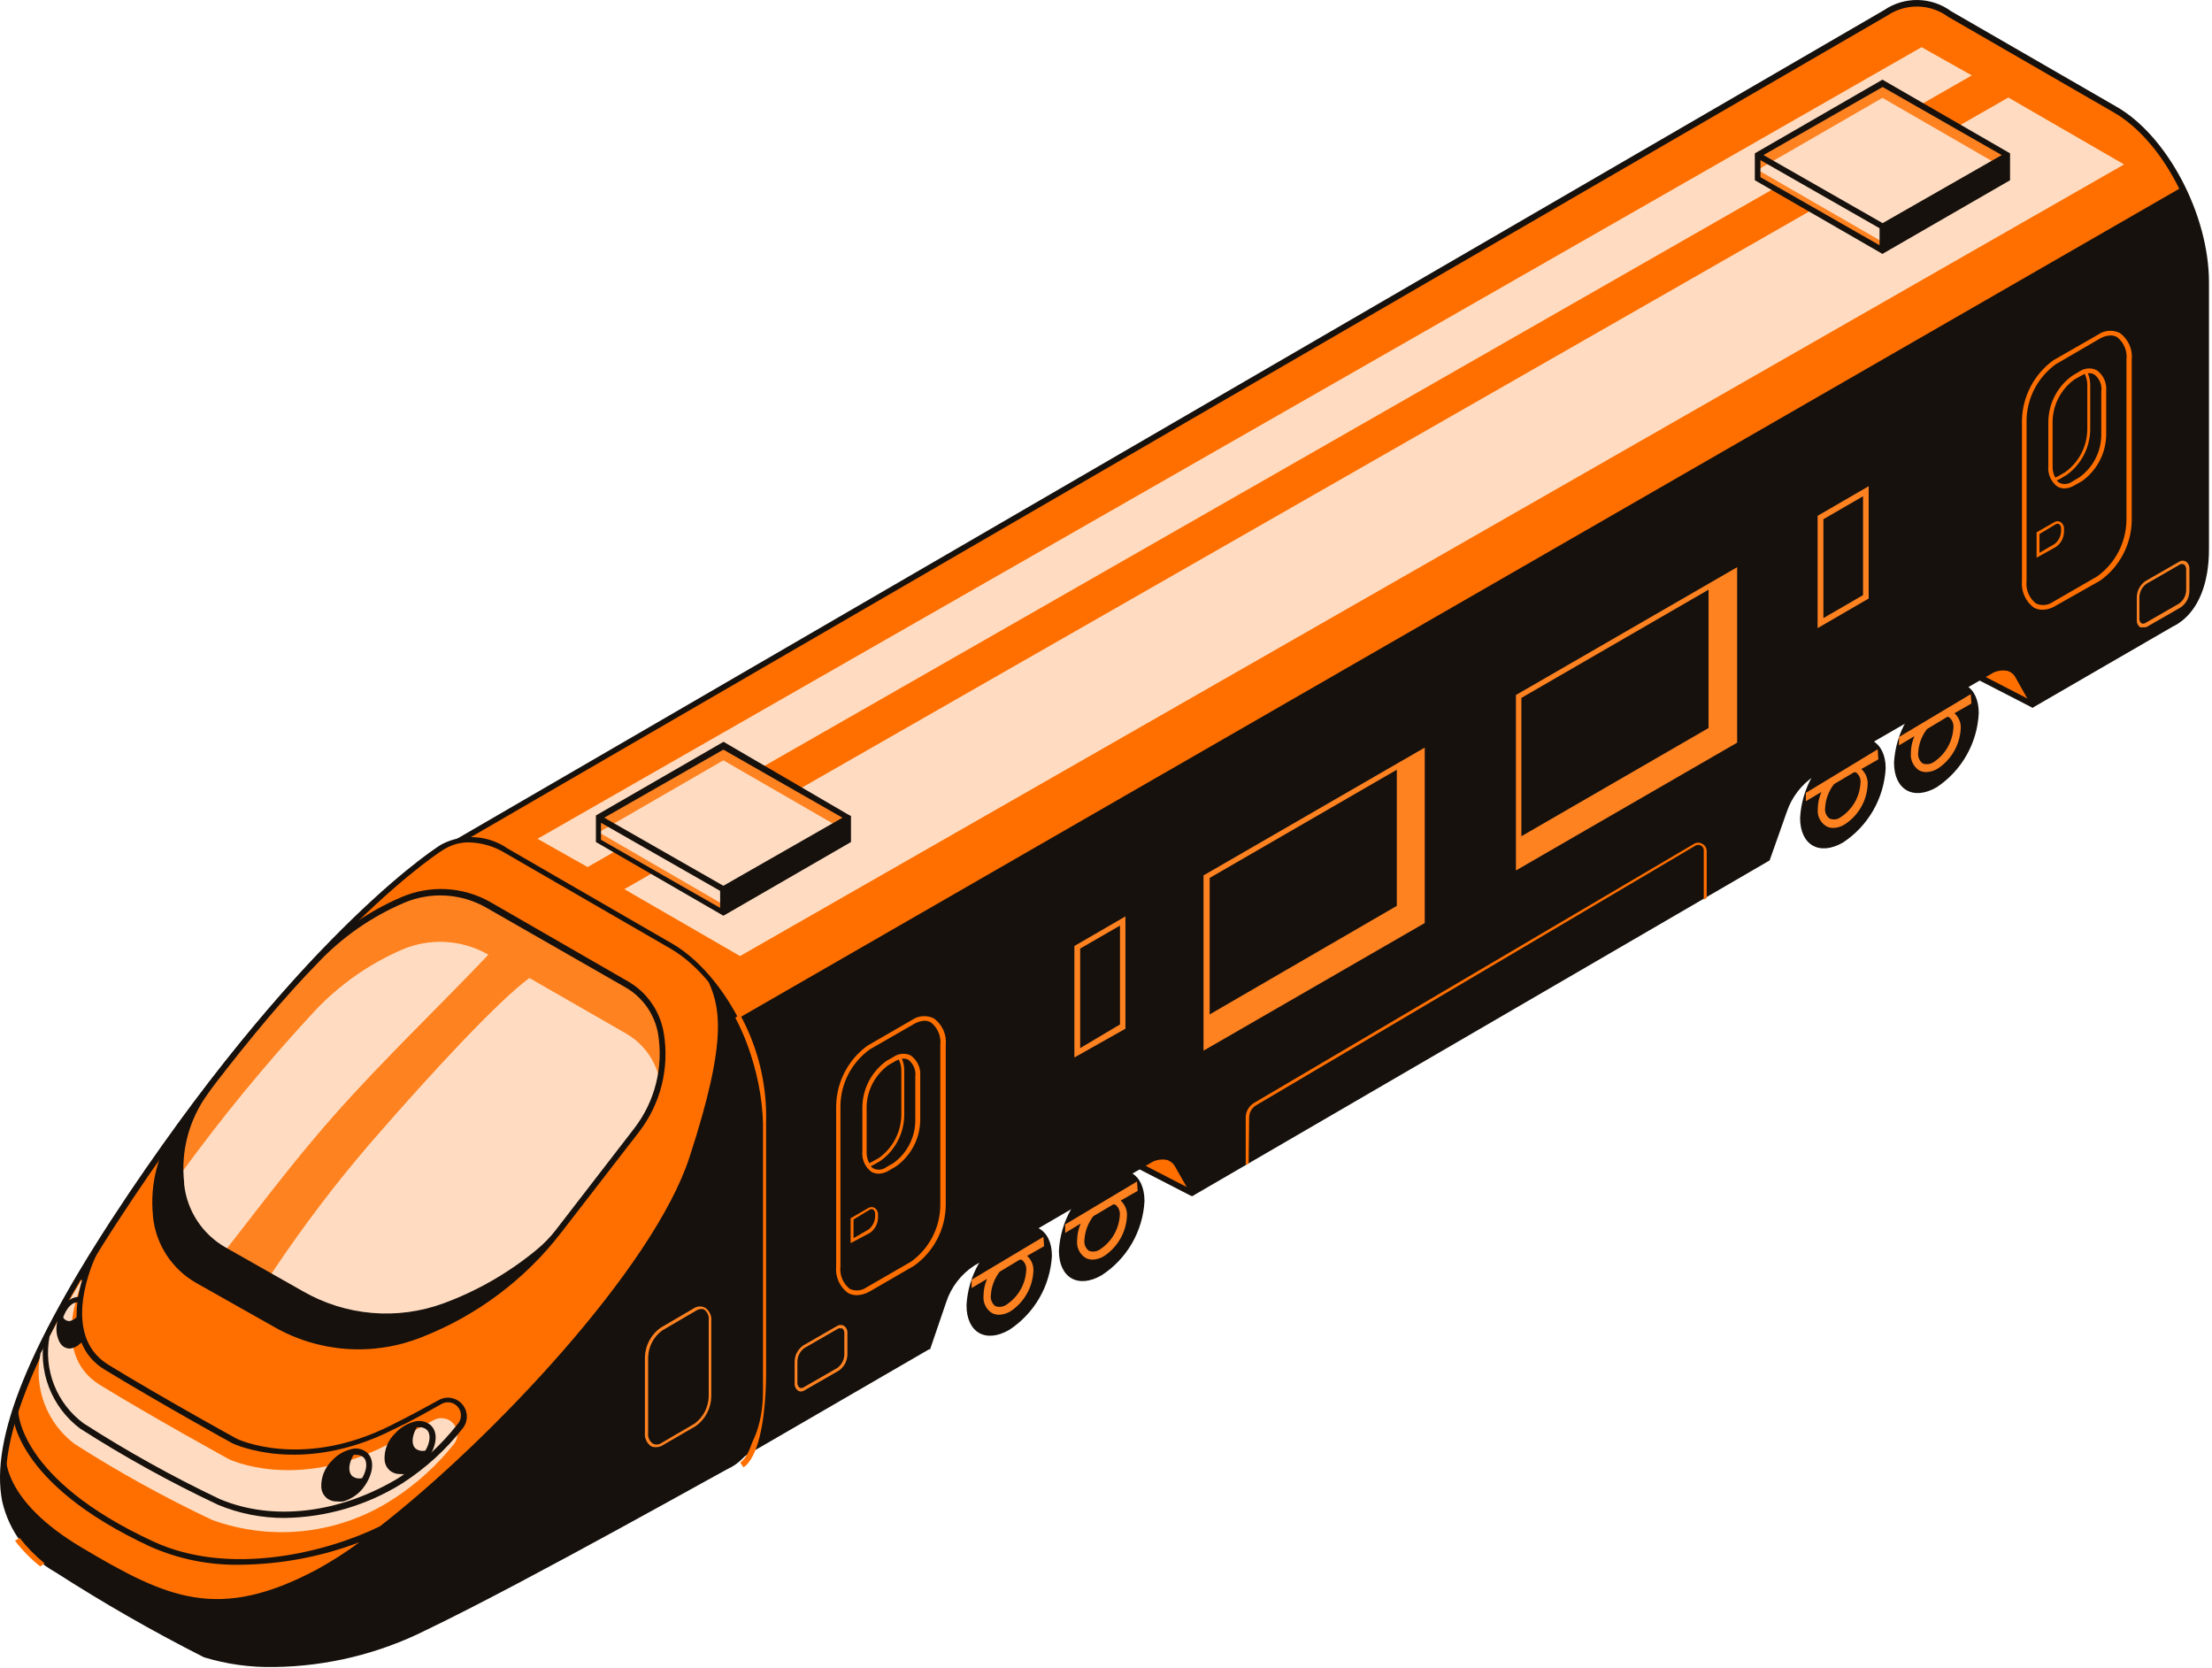
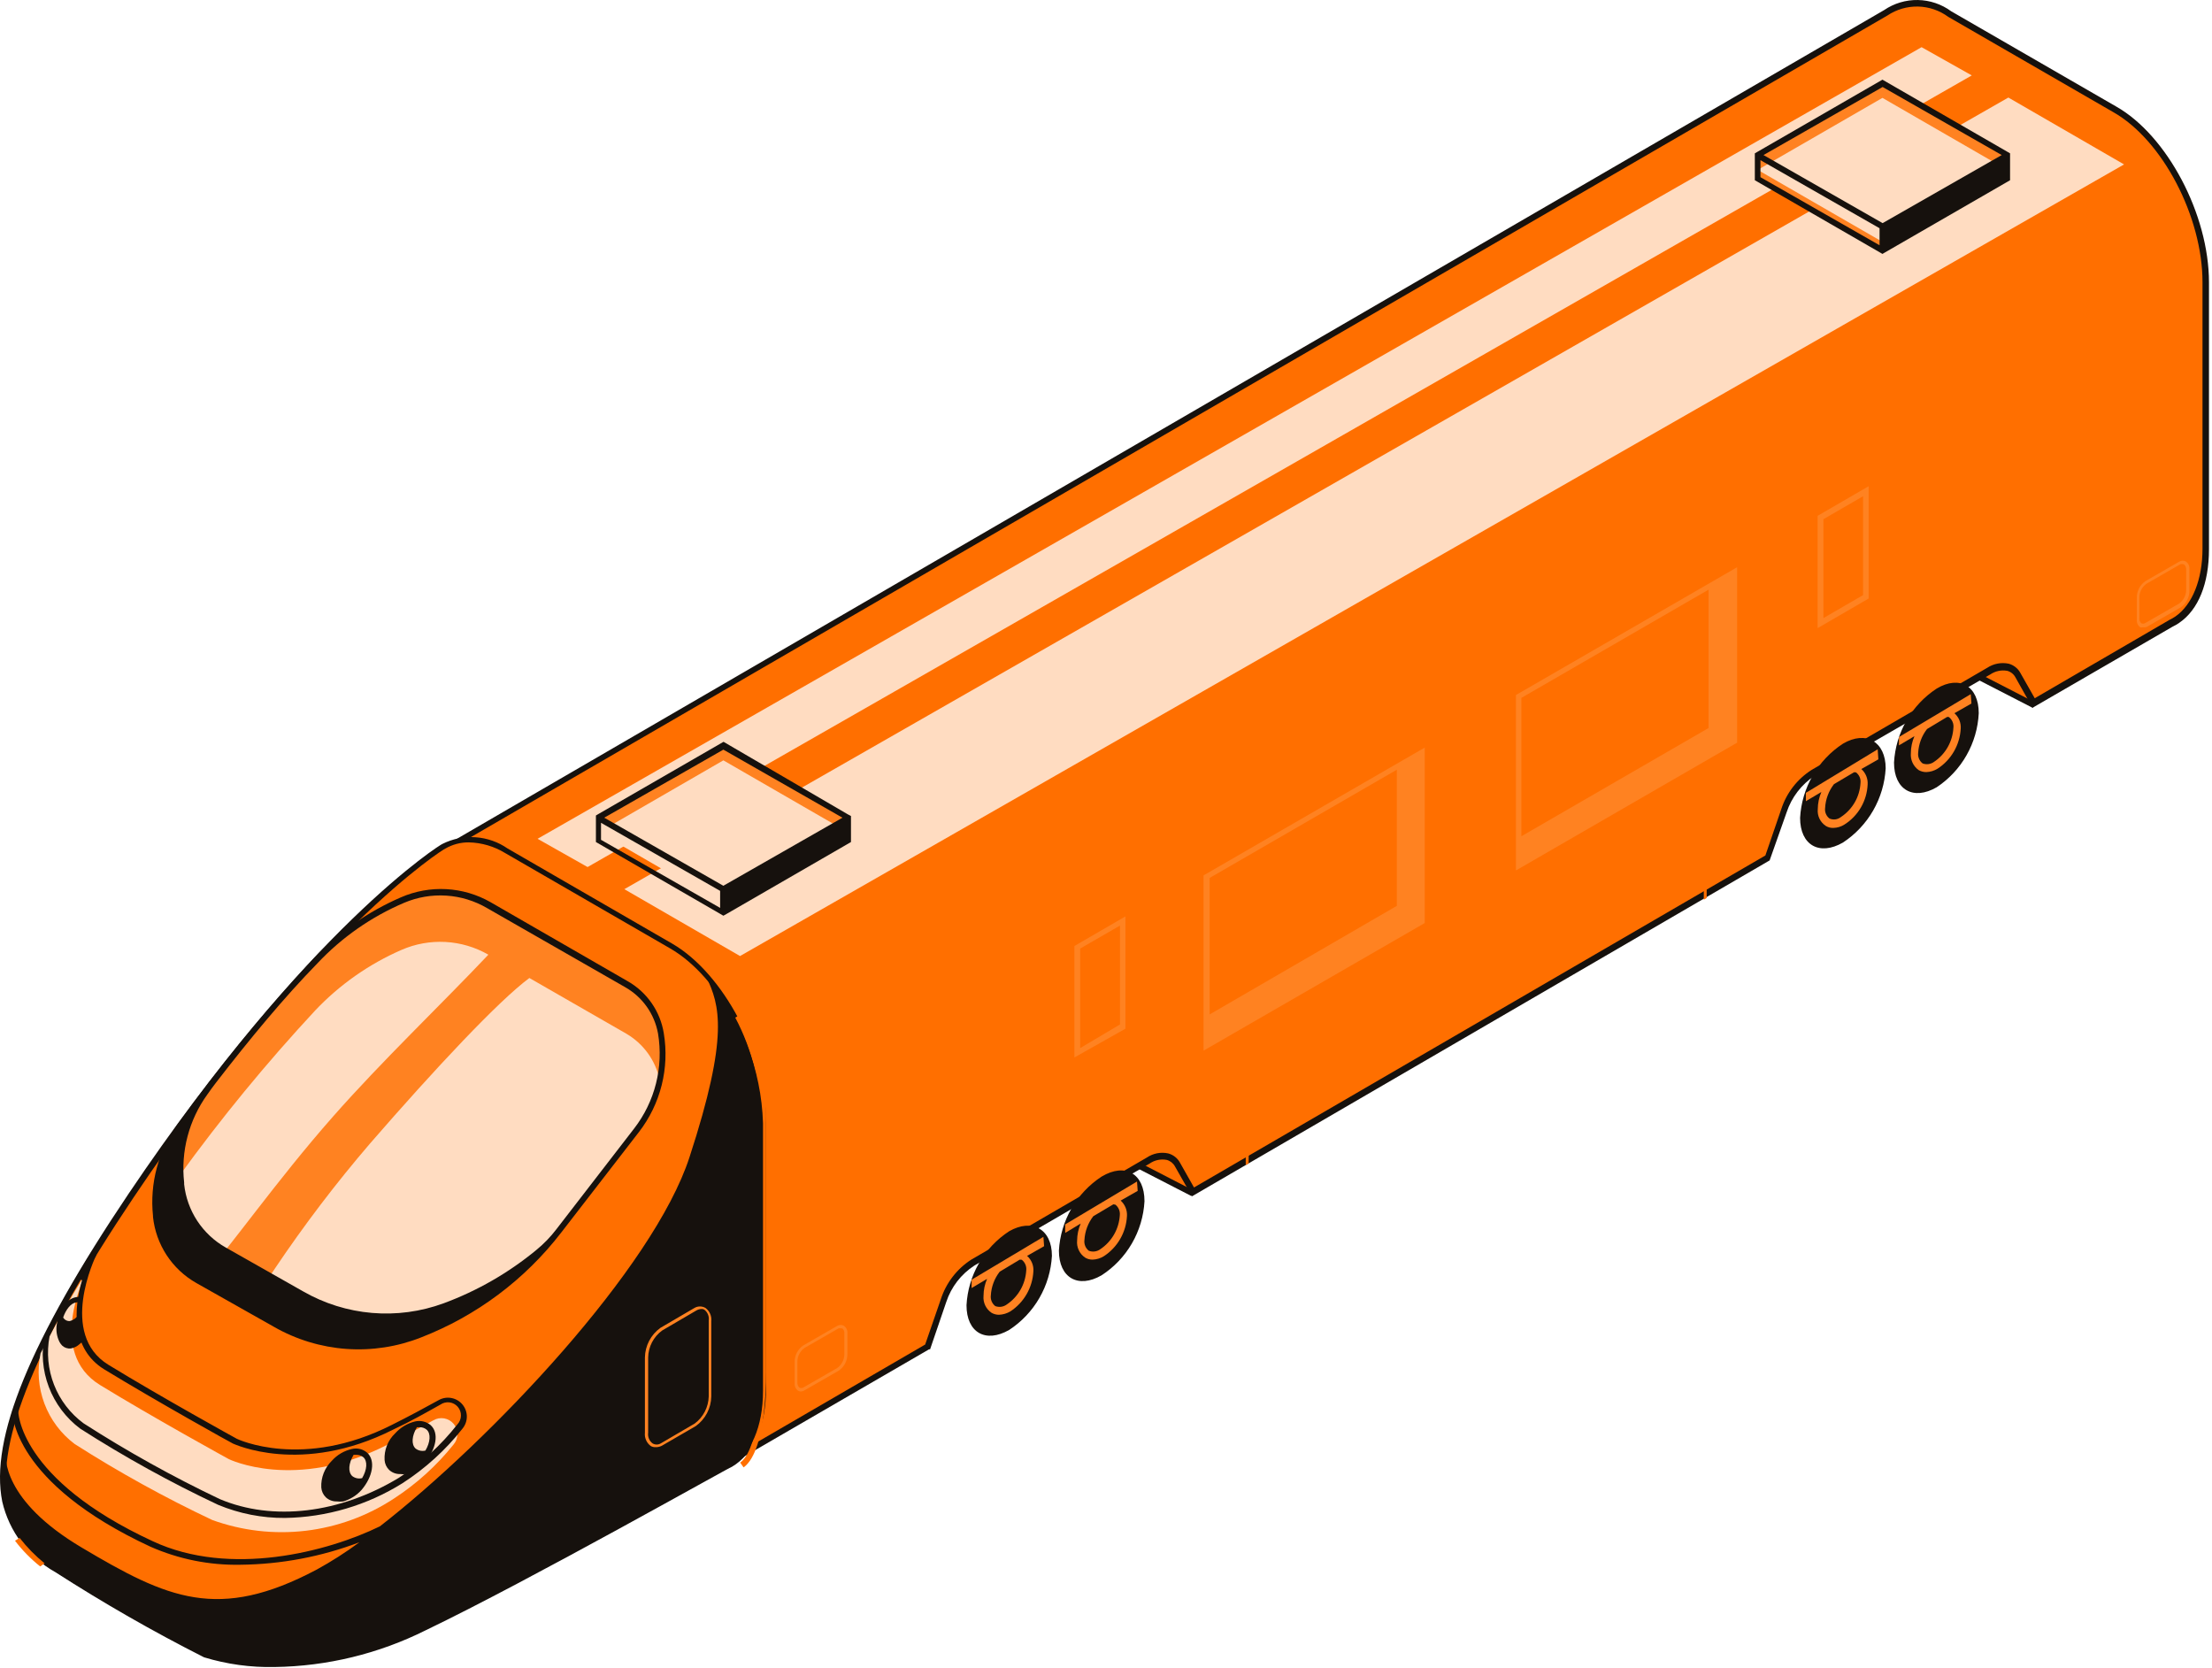
<svg xmlns="http://www.w3.org/2000/svg" width="130" height="98" viewBox="0 0 130 98" fill="none">
  <path d="M69.982 70.072L63.592 66.772L75.152 65.032L69.982 70.072Z" fill="#FF6F00" />
  <path d="M70.012 70.282L63.012 66.682L75.622 64.782L70.012 70.282ZM64.142 66.862L69.952 69.862L74.662 65.262L64.142 66.862Z" fill="#16110D" />
-   <path d="M119.422 41.382L113.032 38.072L124.592 36.332L119.422 41.382Z" fill="#FF6F00" />
+   <path d="M119.422 41.382L113.032 38.072L124.592 36.332L119.422 41.382" fill="#FF6F00" />
  <path d="M119.452 41.592L112.452 37.992L125.062 36.092L119.452 41.592ZM113.572 38.172L119.392 41.172L124.102 36.572L113.572 38.172Z" fill="#16110D" />
  <path d="M124.282 6.372L114.592 0.782C114.047 0.382 113.391 0.159 112.715 0.145C112.038 0.131 111.374 0.325 110.812 0.702L26.232 49.832L39.232 78.102L42.972 85.852L54.552 79.132L55.482 76.402C55.784 75.484 56.391 74.697 57.202 74.172L67.512 68.172C68.242 67.752 68.912 67.842 69.232 68.412L70.142 70.012L103.922 50.382L104.872 47.622C105.171 46.703 105.778 45.915 106.592 45.392L116.902 39.392C117.632 38.972 118.302 39.062 118.622 39.642L119.542 41.262L127.612 36.582C127.734 36.522 127.851 36.452 127.962 36.372V36.372C128.962 35.672 129.642 34.212 129.642 32.192V16.592C129.612 12.642 127.212 8.072 124.282 6.372Z" fill="#FF6F00" />
  <path d="M42.872 86.092L39.052 78.182L26.052 49.762L26.182 49.682L110.732 0.592C111.315 0.195 112.007 -0.012 112.713 0.001C113.419 0.013 114.103 0.244 114.672 0.662L124.372 6.262C127.352 7.952 129.822 12.592 129.822 16.592V32.282C129.822 34.282 129.202 35.832 128.072 36.602C127.952 36.687 127.825 36.76 127.692 36.822L119.452 41.592L118.452 39.812C118.403 39.718 118.336 39.634 118.253 39.567C118.17 39.5 118.075 39.451 117.972 39.422C117.624 39.358 117.265 39.433 116.972 39.632L106.642 45.592C105.87 46.101 105.292 46.855 105.002 47.732L104.002 50.562L70.052 70.302L69.052 68.542C69.002 68.45 68.933 68.368 68.851 68.303C68.768 68.238 68.674 68.19 68.572 68.162C68.4 68.129 68.222 68.13 68.051 68.166C67.879 68.202 67.716 68.272 67.572 68.372L57.262 74.372C56.484 74.877 55.902 75.632 55.612 76.512L54.662 79.292H54.602L42.872 86.092ZM26.452 49.902L39.362 78.032L43.012 85.612L54.372 79.012L55.292 76.352C55.602 75.392 56.234 74.569 57.082 74.022L67.402 68.022C67.585 67.899 67.791 67.814 68.007 67.772C68.224 67.731 68.447 67.734 68.662 67.782C68.808 67.822 68.945 67.891 69.064 67.986C69.183 68.08 69.281 68.198 69.352 68.332L70.172 69.782L103.752 50.272L104.682 47.562C104.989 46.603 105.622 45.782 106.472 45.242L116.792 39.242C116.976 39.121 117.182 39.037 117.398 38.996C117.614 38.955 117.837 38.957 118.052 39.002C118.199 39.042 118.335 39.111 118.454 39.206C118.573 39.3 118.671 39.418 118.742 39.552L119.582 41.032L127.492 36.432C127.613 36.373 127.73 36.306 127.842 36.232C128.842 35.542 129.442 34.062 129.442 32.232V16.592C129.442 12.732 127.092 8.232 124.202 6.592L114.502 0.992C113.986 0.612 113.366 0.4 112.725 0.385C112.084 0.371 111.454 0.555 110.922 0.912L26.452 49.902Z" fill="#16110D" />
-   <path d="M129.582 15.752L129.382 13.592L128.232 11.002L43.112 60.002L44.202 62.142L44.512 64.062L44.582 64.562L34.632 68.172L39.202 78.172L42.942 85.922L54.522 79.202L55.452 76.472C55.754 75.554 56.361 74.767 57.172 74.242L67.482 68.242C68.212 67.822 68.882 67.912 69.202 68.482L70.112 70.082L103.892 50.452L104.842 47.692C105.141 46.773 105.748 45.985 106.562 45.462L116.872 39.462C117.602 39.042 118.272 39.132 118.592 39.712L119.512 41.332L127.582 36.652C127.704 36.592 127.821 36.522 127.932 36.442V36.442C128.932 35.742 129.612 34.282 129.612 32.262V16.592C129.612 16.292 129.602 16.022 129.582 15.752Z" fill="#16110D" />
  <path d="M61.822 73.802C61.773 74.673 61.521 75.521 61.085 76.276C60.649 77.032 60.042 77.674 59.312 78.152C57.922 78.952 56.802 78.302 56.802 76.702C56.848 75.831 57.1 74.983 57.536 74.227C57.972 73.471 58.581 72.828 59.312 72.352C60.642 71.592 61.822 72.202 61.822 73.802Z" fill="#16110D" />
  <path d="M61.322 72.682L57.102 75.202V75.692L58.012 75.152C57.874 75.468 57.803 75.808 57.802 76.152C57.784 76.347 57.819 76.543 57.904 76.719C57.988 76.895 58.119 77.045 58.282 77.152C58.414 77.225 58.562 77.263 58.712 77.262C58.949 77.252 59.179 77.184 59.382 77.062C59.776 76.804 60.103 76.457 60.337 76.048C60.572 75.64 60.707 75.182 60.732 74.712C60.745 74.542 60.718 74.372 60.654 74.214C60.59 74.056 60.49 73.915 60.362 73.802L61.362 73.232L61.322 72.682ZM60.052 74.032C60.146 74.106 60.22 74.203 60.265 74.313C60.311 74.423 60.327 74.544 60.312 74.662C60.288 75.062 60.172 75.45 59.972 75.797C59.773 76.144 59.495 76.44 59.162 76.662C59.067 76.732 58.955 76.776 58.839 76.792C58.721 76.808 58.602 76.794 58.492 76.752C58.398 76.679 58.324 76.582 58.279 76.472C58.233 76.361 58.217 76.241 58.232 76.122C58.26 75.617 58.441 75.132 58.752 74.732L59.932 74.022L60.052 74.032Z" fill="#FF8221" />
  <path d="M67.262 70.592C67.214 71.465 66.961 72.313 66.523 73.069C66.085 73.825 65.475 74.467 64.742 74.942C63.362 75.742 62.232 75.092 62.232 73.492C62.281 72.621 62.533 71.774 62.969 71.018C63.405 70.263 64.012 69.62 64.742 69.142C66.132 68.312 67.262 68.962 67.262 70.592Z" fill="#16110D" />
  <path d="M66.822 69.432L62.602 71.952V72.452L63.512 71.902C63.377 72.219 63.305 72.558 63.302 72.902C63.283 73.096 63.317 73.291 63.4 73.467C63.482 73.643 63.611 73.793 63.772 73.902C63.905 73.983 64.057 74.024 64.212 74.022C64.446 74.014 64.673 73.945 64.872 73.822C65.269 73.564 65.599 73.216 65.835 72.806C66.072 72.395 66.208 71.935 66.232 71.462C66.243 71.293 66.215 71.123 66.151 70.965C66.087 70.807 65.988 70.666 65.862 70.552L66.862 69.982L66.822 69.432ZM65.552 70.792C65.644 70.865 65.716 70.961 65.761 71.069C65.807 71.177 65.824 71.296 65.812 71.412C65.788 71.812 65.672 72.2 65.472 72.547C65.272 72.894 64.995 73.191 64.662 73.412C64.567 73.482 64.455 73.526 64.338 73.542C64.222 73.558 64.102 73.544 63.992 73.502C63.898 73.429 63.824 73.332 63.779 73.222C63.733 73.111 63.717 72.991 63.732 72.872C63.76 72.364 63.941 71.876 64.252 71.472L65.432 70.772L65.552 70.792Z" fill="#FF8221" />
  <path d="M110.822 45.152C110.773 46.025 110.521 46.873 110.085 47.631C109.649 48.388 109.042 49.032 108.312 49.512C106.922 50.312 105.792 49.662 105.792 48.062C105.84 47.189 106.093 46.339 106.531 45.581C106.969 44.824 107.579 44.18 108.312 43.702C109.672 42.902 110.822 43.592 110.822 45.152Z" fill="#16110D" />
  <path d="M110.352 44.032L106.132 46.592V47.082L107.042 46.542C106.907 46.858 106.835 47.198 106.832 47.542C106.812 47.737 106.846 47.934 106.931 48.11C107.016 48.287 107.148 48.436 107.312 48.542C107.442 48.619 107.591 48.657 107.742 48.652C107.976 48.648 108.205 48.579 108.402 48.452C108.801 48.199 109.133 47.853 109.37 47.444C109.606 47.035 109.741 46.575 109.762 46.102C109.774 45.932 109.746 45.762 109.682 45.605C109.618 45.447 109.519 45.306 109.392 45.192L110.392 44.622L110.352 44.032ZM109.082 45.392C109.175 45.464 109.248 45.559 109.294 45.668C109.34 45.777 109.356 45.895 109.342 46.012C109.32 46.412 109.205 46.802 109.005 47.149C108.805 47.496 108.527 47.792 108.192 48.012C108.099 48.086 107.987 48.134 107.869 48.15C107.752 48.165 107.632 48.149 107.522 48.102C107.428 48.031 107.354 47.936 107.309 47.827C107.263 47.718 107.247 47.599 107.262 47.482C107.289 46.974 107.47 46.485 107.782 46.082L108.962 45.382C109.002 45.377 109.043 45.38 109.082 45.392Z" fill="#FF8221" />
  <path d="M116.292 41.912C116.25 42.78 116.004 43.626 115.575 44.381C115.146 45.137 114.545 45.781 113.822 46.262C112.442 47.062 111.312 46.412 111.312 44.812C111.361 43.941 111.613 43.094 112.049 42.338C112.485 41.583 113.092 40.94 113.822 40.462C115.162 39.662 116.292 40.312 116.292 41.912Z" fill="#16110D" />
  <path d="M115.822 40.792L111.602 43.312V43.802L112.512 43.262C112.374 43.578 112.303 43.918 112.302 44.262C112.285 44.456 112.32 44.65 112.402 44.826C112.485 45.001 112.612 45.152 112.772 45.262C112.907 45.335 113.059 45.373 113.212 45.372C113.445 45.363 113.673 45.294 113.872 45.172C114.268 44.915 114.597 44.568 114.833 44.16C115.069 43.752 115.206 43.293 115.232 42.822C115.245 42.652 115.218 42.482 115.154 42.324C115.09 42.166 114.99 42.025 114.862 41.912L115.862 41.342L115.822 40.792ZM114.542 42.142C114.636 42.216 114.71 42.312 114.755 42.423C114.801 42.533 114.817 42.654 114.802 42.772C114.78 43.171 114.665 43.559 114.467 43.907C114.27 44.254 113.994 44.55 113.662 44.772C113.567 44.842 113.455 44.886 113.338 44.902C113.221 44.918 113.102 44.904 112.992 44.862C112.898 44.789 112.824 44.692 112.779 44.582C112.733 44.471 112.717 44.351 112.732 44.232C112.76 43.727 112.941 43.242 113.252 42.842L114.432 42.132C114.476 42.127 114.52 42.131 114.562 42.142H114.542Z" fill="#FF8221" />
  <path d="M118.032 5.732L124.832 9.662L43.492 56.182L36.692 52.252L118.032 5.732Z" fill="#FFDCC1" />
  <path d="M112.932 2.772L115.882 4.432L34.532 50.952L31.592 49.292L112.932 2.772Z" fill="#FFDCC1" />
  <path d="M50.352 76.112C50.166 76.112 49.984 76.064 49.822 75.972C49.584 75.793 49.396 75.555 49.277 75.282C49.158 75.008 49.111 74.709 49.142 74.412V64.982C49.153 64.289 49.326 63.608 49.648 62.993C49.969 62.378 50.429 61.847 50.992 61.442L53.592 59.942C53.78 59.81 54 59.732 54.23 59.716C54.459 59.7 54.688 59.747 54.892 59.852C55.133 60.029 55.324 60.266 55.445 60.54C55.566 60.814 55.614 61.115 55.582 61.412V70.842C55.571 71.537 55.397 72.219 55.074 72.834C54.751 73.449 54.288 73.979 53.722 74.382L51.132 75.882C50.896 76.024 50.627 76.103 50.352 76.112V76.112ZM54.352 59.982C54.122 59.992 53.898 60.061 53.702 60.182L51.112 61.672C50.587 62.051 50.158 62.548 49.859 63.123C49.56 63.698 49.401 64.335 49.392 64.982V74.412C49.363 74.662 49.398 74.916 49.494 75.149C49.591 75.381 49.745 75.586 49.942 75.742C50.103 75.815 50.28 75.845 50.456 75.827C50.631 75.809 50.799 75.746 50.942 75.642L53.542 74.142C54.067 73.765 54.496 73.27 54.795 72.697C55.093 72.124 55.254 71.489 55.262 70.842V61.412C55.291 61.162 55.256 60.909 55.16 60.676C55.063 60.443 54.909 60.239 54.712 60.082C54.607 60.026 54.491 59.992 54.372 59.982H54.352Z" fill="#FF6F00" />
-   <path d="M49.992 73.052V71.592L51.042 70.982C51.097 70.951 51.159 70.934 51.222 70.934C51.285 70.934 51.347 70.951 51.402 70.982C51.471 71.029 51.526 71.094 51.562 71.169C51.597 71.245 51.611 71.329 51.602 71.412V71.542C51.6 71.721 51.556 71.897 51.473 72.056C51.389 72.214 51.269 72.35 51.122 72.452L49.992 73.052ZM50.162 71.662V72.762L51.042 72.252C51.159 72.162 51.255 72.047 51.322 71.916C51.39 71.785 51.427 71.64 51.432 71.492V71.362C51.439 71.31 51.432 71.257 51.413 71.208C51.394 71.159 51.362 71.116 51.322 71.082C51.291 71.065 51.257 71.055 51.222 71.055C51.187 71.055 51.152 71.065 51.122 71.082L50.162 71.662Z" fill="#FF6F00" />
-   <path d="M53.522 62.022C53.363 61.946 53.187 61.914 53.011 61.928C52.836 61.942 52.667 62.002 52.522 62.102L52.102 62.342C51.67 62.65 51.317 63.054 51.07 63.523C50.824 63.992 50.691 64.512 50.682 65.042V67.652C50.658 67.883 50.695 68.115 50.788 68.327C50.88 68.539 51.027 68.724 51.212 68.862C51.341 68.933 51.485 68.971 51.632 68.972C51.845 68.967 52.052 68.905 52.232 68.792L52.662 68.542C53.093 68.234 53.446 67.83 53.693 67.361C53.94 66.892 54.073 66.372 54.082 65.842V63.242C54.103 63.008 54.063 62.772 53.965 62.558C53.866 62.344 53.714 62.159 53.522 62.022V62.022ZM53.002 62.212H53.112C53.21 62.21 53.307 62.234 53.392 62.282C53.54 62.4 53.654 62.554 53.724 62.729C53.794 62.905 53.818 63.095 53.792 63.282V65.882C53.785 66.366 53.664 66.841 53.44 67.27C53.216 67.699 52.895 68.07 52.502 68.352L52.082 68.592C51.976 68.672 51.849 68.721 51.717 68.733C51.585 68.746 51.451 68.721 51.332 68.662C51.272 68.628 51.218 68.584 51.172 68.532L51.322 68.462L51.742 68.222C52.166 67.919 52.514 67.52 52.757 67.058C53 66.596 53.132 66.084 53.142 65.562V62.912C53.146 62.672 53.098 62.433 53.002 62.212ZM50.932 65.042C50.941 64.563 51.062 64.092 51.284 63.667C51.506 63.242 51.824 62.874 52.212 62.592L52.642 62.342L52.822 62.262C52.923 62.468 52.974 62.694 52.972 62.922V65.532C52.963 66.024 52.84 66.506 52.613 66.942C52.386 67.377 52.06 67.754 51.662 68.042L51.232 68.282L51.082 68.352C50.974 68.139 50.923 67.901 50.932 67.662V65.042Z" fill="#FF6F00" />
  <path d="M120.052 35.832C119.867 35.836 119.684 35.791 119.522 35.702C119.283 35.521 119.093 35.282 118.973 35.007C118.852 34.732 118.803 34.431 118.832 34.132V24.702C118.845 24.008 119.02 23.327 119.343 22.712C119.666 22.098 120.128 21.567 120.692 21.162L123.292 19.672C123.479 19.539 123.699 19.459 123.928 19.441C124.157 19.423 124.387 19.469 124.592 19.572C124.834 19.751 125.025 19.99 125.146 20.265C125.268 20.541 125.314 20.843 125.282 21.142V30.592C125.271 31.285 125.097 31.966 124.774 32.58C124.451 33.193 123.988 33.721 123.422 34.122L120.822 35.592C120.592 35.741 120.326 35.824 120.052 35.832V35.832ZM124.052 19.712C123.822 19.718 123.598 19.784 123.402 19.902L120.822 21.402C120.298 21.78 119.869 22.275 119.57 22.848C119.272 23.421 119.111 24.056 119.102 24.702V34.132C119.072 34.383 119.107 34.636 119.203 34.869C119.299 35.102 119.454 35.306 119.652 35.462C119.812 35.537 119.988 35.568 120.164 35.552C120.34 35.536 120.508 35.474 120.652 35.372L123.252 33.872C123.776 33.495 124.205 32.999 124.504 32.426C124.802 31.853 124.963 31.218 124.972 30.572V21.142C125.003 20.892 124.969 20.638 124.872 20.405C124.776 20.172 124.621 19.968 124.422 19.812C124.315 19.751 124.195 19.717 124.072 19.712H124.052Z" fill="#FF6F00" />
  <path d="M119.692 32.772V31.282L120.742 30.682C120.795 30.646 120.858 30.627 120.922 30.627C120.986 30.627 121.049 30.646 121.102 30.682C121.17 30.727 121.225 30.79 121.26 30.864C121.296 30.938 121.31 31.021 121.302 31.102V31.242C121.301 31.42 121.256 31.595 121.173 31.751C121.089 31.908 120.969 32.042 120.822 32.142L119.692 32.772ZM119.862 31.382V32.482L120.742 31.972C120.858 31.883 120.953 31.77 121.02 31.64C121.087 31.511 121.126 31.368 121.132 31.222V31.082C121.138 31.03 121.131 30.977 121.112 30.928C121.093 30.88 121.062 30.836 121.022 30.802C120.991 30.786 120.957 30.777 120.922 30.777C120.887 30.777 120.853 30.786 120.822 30.802L119.862 31.382Z" fill="#FF6F00" />
  <path d="M123.222 21.752C123.064 21.675 122.888 21.641 122.712 21.653C122.537 21.665 122.368 21.724 122.222 21.822L121.802 22.072C121.369 22.378 121.015 22.782 120.768 23.252C120.521 23.721 120.389 24.242 120.382 24.772V27.372C120.356 27.604 120.392 27.839 120.485 28.053C120.578 28.267 120.725 28.453 120.912 28.592C121.04 28.663 121.185 28.701 121.332 28.702C121.545 28.693 121.752 28.628 121.932 28.512L122.362 28.272C122.792 27.963 123.144 27.558 123.391 27.09C123.637 26.621 123.771 26.102 123.782 25.572V22.962C123.802 22.729 123.761 22.495 123.663 22.283C123.565 22.07 123.413 21.887 123.222 21.752ZM122.702 21.932H122.812C122.91 21.934 123.007 21.962 123.092 22.012C123.241 22.129 123.357 22.283 123.427 22.458C123.497 22.634 123.52 22.825 123.492 23.012V25.592C123.485 26.075 123.364 26.549 123.14 26.976C122.916 27.403 122.594 27.772 122.202 28.052L121.782 28.302C121.675 28.38 121.548 28.427 121.416 28.44C121.284 28.452 121.152 28.429 121.032 28.372C120.969 28.337 120.915 28.289 120.872 28.232L121.012 28.172L121.442 27.922C121.867 27.619 122.215 27.221 122.458 26.759C122.701 26.297 122.833 25.784 122.842 25.262V22.662C122.849 22.412 122.801 22.163 122.702 21.932V21.932ZM120.632 24.772C120.638 24.289 120.757 23.814 120.979 23.386C121.201 22.957 121.521 22.586 121.912 22.302L122.342 22.062L122.522 21.972C122.622 22.181 122.673 22.41 122.672 22.642V25.242C122.665 25.734 122.543 26.217 122.316 26.653C122.088 27.089 121.761 27.466 121.362 27.752L120.932 28.002L120.782 28.062C120.674 27.849 120.622 27.611 120.632 27.372V24.772Z" fill="#FF6F00" />
  <path d="M73.382 68.372L73.212 68.462V65.682C73.21 65.507 73.255 65.334 73.341 65.182C73.427 65.029 73.551 64.902 73.702 64.812L99.552 49.592C99.627 49.545 99.713 49.52 99.802 49.52C99.89 49.52 99.977 49.545 100.052 49.592C100.129 49.634 100.193 49.697 100.237 49.772C100.281 49.848 100.304 49.935 100.302 50.022V52.772L100.132 52.872V49.972C100.134 49.915 100.119 49.859 100.091 49.81C100.063 49.76 100.022 49.72 99.972 49.692C99.922 49.662 99.865 49.647 99.807 49.647C99.749 49.647 99.692 49.662 99.642 49.692L73.822 64.952C73.696 65.028 73.593 65.135 73.521 65.263C73.449 65.391 73.412 65.535 73.412 65.682L73.382 68.372Z" fill="#FF6F00" />
  <path d="M47.062 81.772C47.005 81.77 46.95 81.752 46.902 81.722C46.833 81.672 46.779 81.606 46.744 81.529C46.709 81.451 46.694 81.367 46.702 81.282V80.062C46.695 79.866 46.739 79.671 46.828 79.496C46.917 79.322 47.049 79.172 47.212 79.062L49.212 77.912C49.271 77.878 49.338 77.86 49.407 77.86C49.475 77.86 49.543 77.878 49.602 77.912C49.672 77.963 49.727 78.031 49.763 78.11C49.798 78.189 49.811 78.276 49.802 78.362V79.592C49.8 79.779 49.754 79.963 49.667 80.128C49.58 80.293 49.455 80.435 49.302 80.542L47.302 81.692C47.23 81.739 47.147 81.766 47.062 81.772V81.772ZM49.422 78.062C49.376 78.052 49.328 78.052 49.282 78.062L47.282 79.212C47.153 79.304 47.047 79.426 46.974 79.567C46.901 79.707 46.863 79.864 46.862 80.022V81.242C46.858 81.298 46.867 81.354 46.887 81.406C46.908 81.458 46.941 81.505 46.982 81.542C47.016 81.559 47.054 81.568 47.092 81.568C47.13 81.568 47.168 81.559 47.202 81.542L49.202 80.392V80.472V80.392C49.33 80.301 49.434 80.181 49.507 80.042C49.58 79.903 49.62 79.749 49.622 79.592V78.372C49.63 78.317 49.623 78.261 49.604 78.209C49.585 78.156 49.553 78.109 49.512 78.072C49.484 78.057 49.452 78.054 49.422 78.062V78.062Z" fill="#FF8221" />
  <path d="M125.942 36.862C125.89 36.877 125.834 36.877 125.782 36.862C125.712 36.812 125.656 36.743 125.621 36.664C125.586 36.585 125.573 36.498 125.582 36.412V35.152C125.575 34.957 125.617 34.763 125.705 34.589C125.792 34.414 125.922 34.264 126.082 34.152L128.082 33.002C128.141 32.966 128.208 32.947 128.277 32.947C128.346 32.947 128.413 32.966 128.472 33.002C128.54 33.052 128.595 33.119 128.63 33.196C128.665 33.273 128.68 33.358 128.672 33.442V34.692C128.677 34.888 128.633 35.082 128.543 35.257C128.454 35.431 128.323 35.581 128.162 35.692L126.162 36.842C126.091 36.864 126.016 36.871 125.942 36.862V36.862ZM128.292 33.152C128.246 33.143 128.198 33.143 128.152 33.152L126.152 34.302C126.024 34.393 125.919 34.513 125.846 34.652C125.774 34.791 125.734 34.945 125.732 35.102V36.322C125.724 36.377 125.73 36.434 125.75 36.486C125.769 36.538 125.8 36.585 125.842 36.622C125.876 36.64 125.914 36.649 125.952 36.649C125.99 36.649 126.028 36.64 126.062 36.622L128.062 35.472C128.191 35.38 128.297 35.259 128.37 35.118C128.443 34.977 128.481 34.821 128.482 34.662V33.472C128.486 33.416 128.477 33.36 128.456 33.309C128.436 33.257 128.403 33.21 128.362 33.172L128.292 33.152Z" fill="#FF8221" />
  <path d="M39.442 55.592L29.742 49.992C29.214 49.623 28.596 49.403 27.954 49.356C27.312 49.308 26.668 49.435 26.092 49.722C26.092 49.722 18.362 54.432 7.702 70.292C-2.958 86.152 -0.228 89.942 3.352 92.292C6.166 94.083 9.07 95.728 12.052 97.222C12.052 97.222 17.512 99.222 24.922 95.672C31.012 92.752 42.632 86.232 42.922 86.072C44.142 85.362 44.852 83.742 44.852 81.622V65.902C44.822 61.932 42.422 57.302 39.442 55.592Z" fill="#FF6F00" />
  <path d="M16.142 97.962C14.737 97.993 13.336 97.8 11.992 97.392C8.998 95.877 6.084 94.208 3.262 92.392C2.479 91.958 1.796 91.364 1.257 90.649C0.717 89.934 0.334 89.115 0.132 88.242C-0.608 84.542 1.752 78.782 7.562 70.142C18.122 54.472 25.932 49.592 26.002 49.592C26.606 49.289 27.28 49.154 27.954 49.202C28.628 49.249 29.277 49.477 29.832 49.862L39.522 55.462C42.522 57.212 45.022 61.912 45.022 65.932V81.592C45.022 83.772 44.282 85.452 43.022 86.192C42.922 86.192 31.142 92.862 25.022 95.802C22.262 97.181 19.227 97.919 16.142 97.962V97.962ZM27.552 49.502C27.071 49.498 26.598 49.623 26.182 49.862C26.102 49.862 18.352 54.732 7.842 70.382C2.172 78.832 -0.248 84.662 0.462 88.232C0.662 89.06 1.032 89.837 1.548 90.513C2.065 91.19 2.716 91.751 3.462 92.162C6.992 94.502 12.082 97.052 12.142 97.082C12.202 97.112 17.602 99.012 24.862 95.532C30.972 92.592 42.742 85.992 42.862 85.932C44.032 85.252 44.712 83.692 44.712 81.632V65.902C44.712 61.992 42.322 57.422 39.382 55.732L29.692 50.132C29.047 49.737 28.308 49.519 27.552 49.502V49.502Z" fill="#16110D" />
  <path d="M43.702 86.232L43.502 85.952C44.772 85.032 44.682 80.402 44.682 80.352V66.002C44.732 63.844 44.226 61.709 43.212 59.802L43.492 59.622C44.563 61.574 45.091 63.777 45.022 66.002V80.352C45.022 80.592 45.122 85.202 43.702 86.232Z" fill="#FF6F00" />
  <path d="M11.602 75.242L16.172 77.832C17.454 78.56 18.882 78.992 20.353 79.098C21.823 79.203 23.299 78.979 24.672 78.442C27.894 77.185 30.712 75.073 32.822 72.332L37.402 66.422C38.014 65.625 38.456 64.71 38.7 63.735C38.945 62.759 38.986 61.744 38.822 60.752V60.752C38.725 60.147 38.496 59.57 38.15 59.063C37.804 58.557 37.35 58.133 36.822 57.822L28.712 53.162C27.94 52.721 27.076 52.467 26.189 52.42C25.302 52.373 24.416 52.535 23.602 52.892V52.892C21.686 53.72 19.961 54.932 18.532 56.452C15.664 59.529 12.992 62.782 10.532 66.192C9.428 67.703 8.925 69.571 9.122 71.432V71.502C9.205 72.279 9.474 73.024 9.905 73.675C10.337 74.326 10.919 74.863 11.602 75.242V75.242Z" fill="#FF8221" />
  <path d="M11.612 75.242L11.722 75.312C13.522 73.312 16.222 69.412 19.582 65.602C22.482 62.312 25.852 59.112 28.702 56.102C27.931 55.659 27.068 55.403 26.18 55.354C25.293 55.306 24.406 55.466 23.592 55.822C21.68 56.656 19.956 57.867 18.522 59.382C15.66 62.463 12.988 65.716 10.522 69.122C9.877 70.017 9.434 71.04 9.222 72.122C9.382 72.78 9.677 73.397 10.088 73.934C10.5 74.471 11.019 74.917 11.612 75.242V75.242Z" fill="#FFDCC1" />
  <path d="M36.822 60.752L31.112 57.472C29.312 58.802 25.572 62.792 21.752 67.192C19.742 69.533 17.872 71.991 16.152 74.552C15.552 75.442 15.032 76.232 14.572 76.922L16.182 77.832C17.466 78.56 18.896 78.992 20.368 79.098C21.84 79.203 23.317 78.979 24.692 78.442C27.904 77.177 30.713 75.065 32.822 72.332L37.392 66.422C38.071 65.539 38.539 64.513 38.762 63.422C38.639 62.868 38.403 62.345 38.07 61.886C37.736 61.426 37.311 61.041 36.822 60.752V60.752Z" fill="#FFDCC1" />
  <path d="M39.012 60.722C38.91 60.086 38.667 59.481 38.3 58.951C37.933 58.421 37.452 57.981 36.892 57.662L28.822 53.012C28.027 52.56 27.138 52.299 26.225 52.25C25.312 52.202 24.4 52.367 23.562 52.732C21.624 53.57 19.878 54.795 18.432 56.332C15.568 59.415 12.896 62.671 10.432 66.082C9.305 67.633 8.792 69.546 8.992 71.452V71.512C9.077 72.314 9.352 73.084 9.793 73.759C10.235 74.434 10.831 74.994 11.532 75.392L16.102 77.972C17.405 78.718 18.859 79.161 20.356 79.269C21.854 79.376 23.356 79.145 24.752 78.592C28.005 77.327 30.851 75.197 32.982 72.432L37.552 66.522C38.181 65.708 38.635 64.772 38.886 63.774C39.137 62.776 39.18 61.737 39.012 60.722V60.722ZM37.272 66.312L32.702 72.232C32.355 72.688 31.956 73.1 31.512 73.462C29.884 74.803 28.041 75.862 26.062 76.592C24.721 77.083 23.288 77.275 21.864 77.154C20.441 77.033 19.061 76.602 17.822 75.892L13.252 73.302C12.582 72.92 12.013 72.385 11.59 71.74C11.168 71.095 10.904 70.359 10.822 69.592V69.492C10.619 67.66 11.104 65.818 12.182 64.322C12.352 64.072 12.522 63.852 12.702 63.612C14.702 61.022 16.702 58.612 18.652 56.612C20.087 55.085 21.824 53.873 23.752 53.052C24.532 52.721 25.378 52.577 26.224 52.631C27.069 52.684 27.89 52.935 28.622 53.362L36.742 58.012C37.243 58.296 37.676 58.687 38.01 59.157C38.343 59.627 38.569 60.165 38.672 60.732C38.835 61.709 38.795 62.708 38.554 63.668C38.313 64.629 37.877 65.529 37.272 66.312V66.312Z" fill="#16110D" />
  <path d="M41.522 57.432C42.282 59.052 42.872 60.812 40.522 68.002C38.402 74.522 28.872 84.602 22.332 89.692C19.272 91.192 13.522 92.692 8.982 90.572C1.072 86.912 1.062 82.932 1.072 82.892H0.722C0.722 83.062 0.722 87.122 8.842 90.892C10.504 91.625 12.306 91.987 14.122 91.952C16.515 91.928 18.884 91.481 21.122 90.632C20.325 91.221 19.49 91.755 18.622 92.232C12.822 95.312 9.832 93.932 4.802 90.942C0.132 88.172 0.292 85.612 0.342 85.252C-0.378 89.312 1.342 91.082 3.342 92.412C6.158 94.197 9.061 95.839 12.042 97.332C12.042 97.332 17.502 99.332 24.912 95.782C31.002 92.862 42.622 86.352 42.912 86.182C44.132 85.472 44.842 83.852 44.842 81.732V66.002C44.745 62.851 43.573 59.827 41.522 57.432V57.432Z" fill="#16110D" />
  <path d="M38.512 85.042C38.417 85.045 38.323 85.021 38.242 84.972C38.122 84.883 38.028 84.764 37.969 84.627C37.909 84.49 37.886 84.341 37.902 84.192V79.772C37.908 79.431 37.993 79.097 38.151 78.795C38.309 78.493 38.535 78.231 38.812 78.032L40.812 76.862C40.91 76.804 41.023 76.774 41.137 76.774C41.251 76.774 41.363 76.804 41.462 76.862C41.582 76.951 41.677 77.07 41.736 77.207C41.796 77.344 41.819 77.494 41.802 77.642V82.062C41.796 82.403 41.711 82.738 41.553 83.04C41.395 83.342 41.169 83.603 40.892 83.802L38.892 84.962C38.774 85.02 38.643 85.048 38.512 85.042V85.042ZM41.222 76.922C41.116 76.927 41.013 76.958 40.922 77.012L38.922 78.182C38.669 78.364 38.463 78.603 38.319 78.879C38.175 79.155 38.097 79.461 38.092 79.772V84.192C38.075 84.311 38.09 84.432 38.136 84.543C38.181 84.654 38.256 84.75 38.352 84.822C38.425 84.865 38.507 84.888 38.592 84.888C38.676 84.888 38.759 84.865 38.832 84.822L40.832 83.652C41.08 83.466 41.282 83.227 41.424 82.951C41.566 82.676 41.644 82.372 41.652 82.062V77.592C41.669 77.474 41.654 77.353 41.608 77.242C41.562 77.131 41.488 77.034 41.392 76.962C41.341 76.93 41.281 76.916 41.222 76.922Z" fill="#FF8221" />
  <path d="M2.362 92.052C1.809 91.611 1.312 91.104 0.882 90.542L1.152 90.372C1.584 90.926 2.077 91.429 2.622 91.872L2.362 92.052Z" fill="#FF6F00" />
  <path d="M63.142 62.142V55.592L66.142 53.852V60.452L63.142 62.142ZM63.482 55.742V61.592L65.822 60.202V54.392L63.482 55.742Z" fill="#FF8221" />
  <path d="M106.822 36.912V30.312L109.822 28.572V35.172L106.822 36.912ZM107.162 30.512V36.322L109.492 34.972V29.162L107.162 30.512Z" fill="#FF8221" />
  <path d="M70.732 51.442V61.742L83.732 54.242V43.932L70.732 51.442ZM82.092 45.232V53.232L71.092 59.612V51.592L82.092 45.232Z" fill="#FF8221" />
  <path d="M89.092 40.842V51.152L102.092 43.642V33.332L89.092 40.842ZM100.412 34.652V42.782L89.412 49.142V41.012L100.412 34.652Z" fill="#FF8221" />
  <path d="M117.962 9.112L110.632 13.342L103.302 9.112L110.632 4.882L117.962 9.112Z" fill="#FF8221" />
  <path d="M103.302 9.112V10.472L110.632 14.702V13.342L103.302 9.112Z" fill="#FF8221" />
  <path d="M117.962 9.982L110.632 14.212L103.302 9.982L110.632 5.752L117.962 9.982Z" fill="#FFDCC1" />
  <path d="M117.962 8.912L110.632 4.682L103.302 8.912L103.132 9.012V10.592L110.462 14.822L110.632 14.922L110.802 14.822L118.132 10.592V9.012L117.962 8.912ZM110.462 14.412L103.462 10.412V9.412L110.462 13.412V14.412ZM103.642 9.112L110.642 5.112L117.642 9.112L110.642 13.112L103.642 9.112Z" fill="#16110D" />
  <path d="M49.842 48.052L42.512 52.282L35.192 48.052L42.512 43.822L49.842 48.052Z" fill="#FF8221" />
-   <path d="M35.192 48.052V49.412L42.512 53.642V52.282L35.192 48.052Z" fill="#FF8221" />
  <path d="M49.842 48.912L42.512 53.152L35.192 48.912L42.512 44.682L49.842 48.912Z" fill="#FFDCC1" />
  <path d="M49.822 47.852L42.522 43.592L35.192 47.822L35.022 47.922V49.482L42.342 53.712L42.512 53.812L42.692 53.712L50.012 49.482V47.952L49.822 47.852ZM42.322 53.352L35.322 49.352V48.352L42.322 52.352V53.352ZM35.512 48.052L42.512 44.052L49.512 48.052L42.512 52.052L35.512 48.052Z" fill="#16110D" />
  <path d="M27.052 83.842C27.186 83.674 27.259 83.464 27.258 83.248C27.256 83.032 27.18 82.824 27.043 82.657C26.906 82.491 26.716 82.376 26.504 82.334C26.293 82.291 26.073 82.322 25.882 82.422C25.112 82.852 24.192 83.342 23.112 83.882C17.722 86.612 13.842 84.702 13.842 84.702C13.842 84.702 9.442 82.282 6.282 80.352C3.122 78.422 5.372 73.962 5.512 73.662C4.422 75.442 3.512 77.042 2.792 78.492C2.587 79.477 2.666 80.501 3.02 81.442C3.374 82.384 3.989 83.206 4.792 83.812C7.388 85.468 10.087 86.958 12.872 88.272C14.626 88.916 16.507 89.138 18.362 88.919C20.218 88.7 21.996 88.047 23.552 87.012C24.887 86.158 26.07 85.086 27.052 83.842V83.842Z" fill="#FF6F00" />
  <path d="M26.652 84.892C26.797 84.724 26.879 84.51 26.882 84.288C26.884 84.066 26.808 83.85 26.667 83.678C26.525 83.507 26.328 83.391 26.109 83.351C25.89 83.312 25.664 83.351 25.472 83.462C24.702 83.892 23.792 84.382 22.702 84.932C17.322 87.652 13.442 85.742 13.442 85.742C13.442 85.742 9.032 83.322 5.882 81.392C2.732 79.462 4.962 75.002 5.112 74.702C4.012 76.482 3.112 78.092 2.382 79.532C2.177 80.517 2.256 81.54 2.61 82.482C2.964 83.424 3.579 84.246 4.382 84.852C6.981 86.512 9.683 88.005 12.472 89.322C14.227 89.957 16.107 90.174 17.961 89.956C19.815 89.737 21.592 89.089 23.152 88.062C24.48 87.199 25.662 86.129 26.652 84.892V84.892Z" fill="#FFDCC1" />
  <path d="M16.742 89.202C15.397 89.21 14.064 88.948 12.822 88.432C10.024 87.116 7.315 85.619 4.712 83.952C3.878 83.328 3.239 82.479 2.869 81.505C2.499 80.532 2.414 79.473 2.622 78.452C3.382 76.939 4.298 75.312 5.372 73.572L5.672 73.732C5.572 73.922 3.432 78.402 6.372 80.202C9.492 82.112 13.882 84.532 13.922 84.552C13.962 84.572 17.792 86.392 23.032 83.732C24.032 83.232 24.962 82.732 25.792 82.272C26.018 82.148 26.281 82.106 26.534 82.155C26.788 82.203 27.017 82.339 27.181 82.538C27.346 82.737 27.436 82.987 27.436 83.245C27.436 83.503 27.346 83.753 27.182 83.952C26.191 85.211 24.998 86.295 23.652 87.162C21.577 88.459 19.188 89.165 16.742 89.202V89.202ZM4.742 75.202C4.052 76.382 3.432 77.492 2.912 78.532C2.731 79.486 2.822 80.471 3.176 81.375C3.53 82.279 4.131 83.065 4.912 83.642C7.482 85.293 10.154 86.78 12.912 88.092C16.032 89.412 19.972 88.942 23.442 86.842C24.754 85.993 25.916 84.932 26.882 83.702V83.702C27.012 83.564 27.086 83.382 27.09 83.192C27.095 83.001 27.028 82.816 26.904 82.672C26.78 82.528 26.606 82.435 26.418 82.411C26.229 82.387 26.038 82.434 25.882 82.542C25.042 83.012 24.112 83.542 23.102 84.012C17.702 86.742 13.732 84.842 13.692 84.832C13.652 84.822 9.242 82.372 6.112 80.462C4.152 79.242 4.342 76.852 4.822 75.232L4.742 75.202Z" fill="#16110D" />
  <path d="M25.302 83.742C25.177 83.639 25.029 83.567 24.872 83.531C24.714 83.494 24.549 83.495 24.392 83.532V83.532C23.941 83.643 23.533 83.887 23.222 84.232C23.01 84.433 22.845 84.677 22.738 84.949C22.631 85.22 22.585 85.511 22.602 85.802C22.618 86.022 22.714 86.229 22.872 86.382C23.049 86.544 23.282 86.63 23.522 86.622C23.645 86.636 23.769 86.636 23.892 86.622C24.309 86.502 24.683 86.266 24.972 85.942C25.642 85.142 25.822 84.202 25.302 83.742ZM25.002 85.242C24.902 85.267 24.799 85.269 24.698 85.249C24.598 85.228 24.503 85.185 24.422 85.122C24.162 84.882 24.202 84.372 24.502 83.872H24.652C24.805 83.865 24.954 83.915 25.072 84.012C25.332 84.242 25.292 84.752 25.002 85.242V85.242Z" fill="#16110D" />
  <path d="M21.582 85.372C21.46 85.264 21.313 85.188 21.154 85.149C20.995 85.111 20.83 85.112 20.672 85.152C20.22 85.255 19.811 85.496 19.502 85.842C19.294 86.045 19.131 86.29 19.024 86.561C18.917 86.832 18.868 87.122 18.882 87.412C18.898 87.632 18.994 87.839 19.152 87.992C19.329 88.154 19.562 88.24 19.802 88.232C19.925 88.246 20.049 88.246 20.172 88.232C20.589 88.112 20.963 87.876 21.252 87.552C21.922 86.762 22.072 85.822 21.582 85.372ZM21.282 86.862C21.182 86.887 21.078 86.889 20.978 86.869C20.878 86.848 20.783 86.805 20.702 86.742C20.442 86.502 20.482 85.992 20.782 85.492H20.932C21.084 85.487 21.233 85.537 21.352 85.632C21.612 85.862 21.572 86.372 21.282 86.862V86.862Z" fill="#16110D" />
  <path d="M4.892 78.792C4.716 78.271 4.638 77.722 4.662 77.172C4.608 77.285 4.53 77.385 4.433 77.464C4.336 77.544 4.223 77.601 4.102 77.632C4.024 77.637 3.946 77.62 3.877 77.583C3.808 77.546 3.751 77.49 3.712 77.422C3.872 76.952 4.172 76.572 4.472 76.542C4.547 76.518 4.627 76.518 4.702 76.542C4.702 76.432 4.702 76.332 4.752 76.222C4.669 76.207 4.585 76.207 4.502 76.222C4.243 76.262 4.009 76.402 3.852 76.612C3.712 76.862 3.572 77.112 3.452 77.352C3.392 77.514 3.352 77.681 3.332 77.852C3.284 78.194 3.34 78.542 3.492 78.852C3.535 78.933 3.589 79.007 3.652 79.072C3.72 79.136 3.8 79.184 3.888 79.213C3.976 79.243 4.07 79.253 4.162 79.242C4.357 79.209 4.538 79.118 4.682 78.982C4.757 78.925 4.828 78.862 4.892 78.792V78.792Z" fill="#16110D" />
</svg>